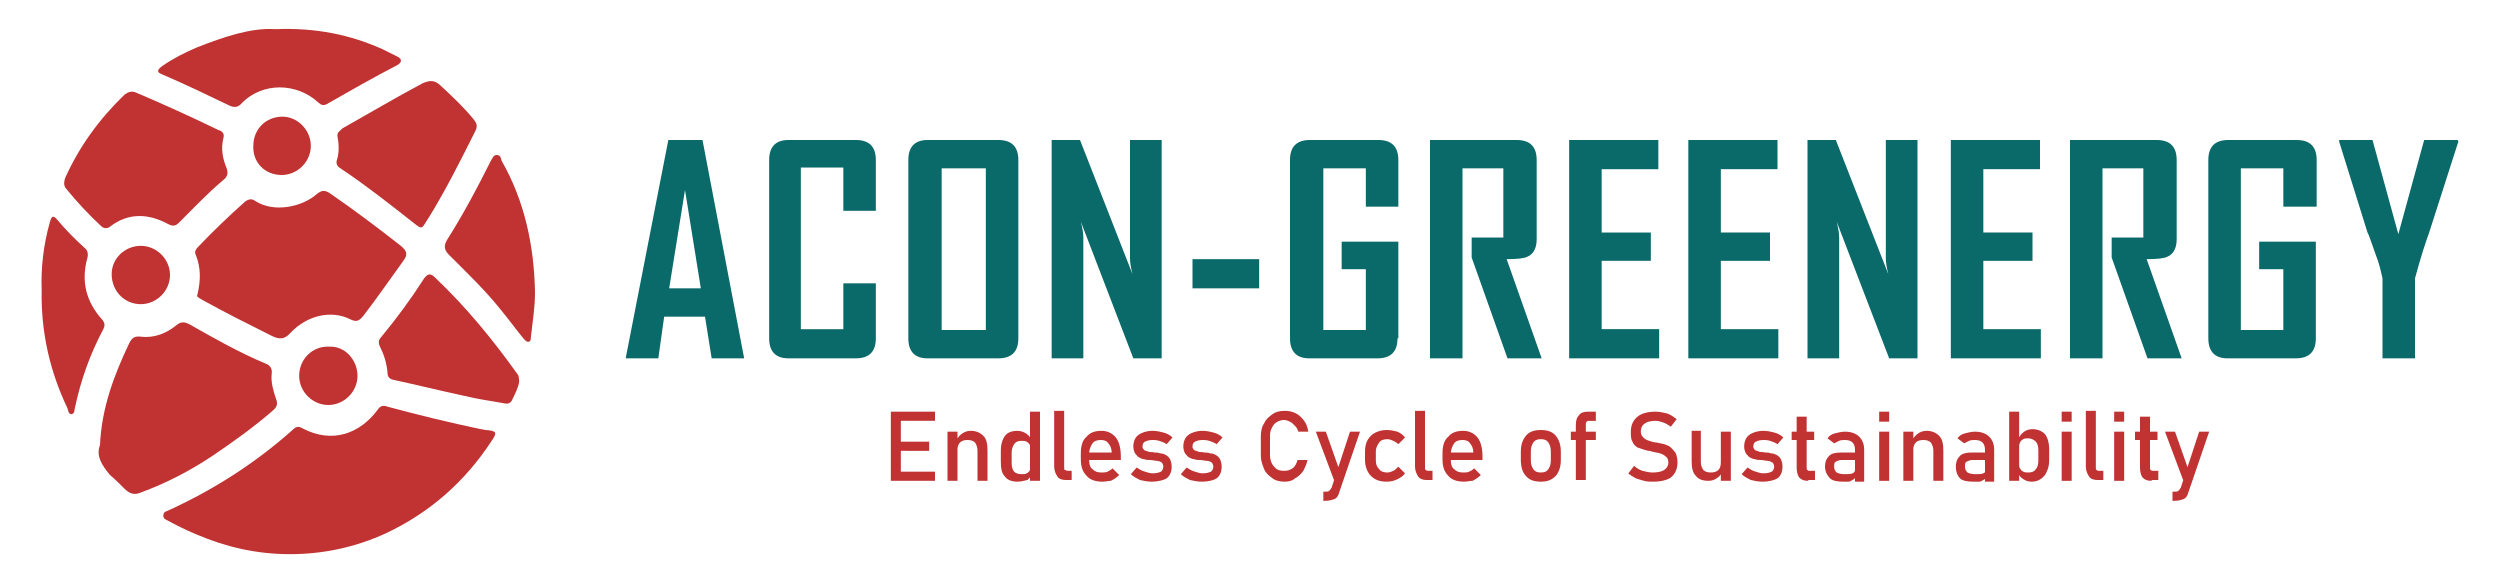
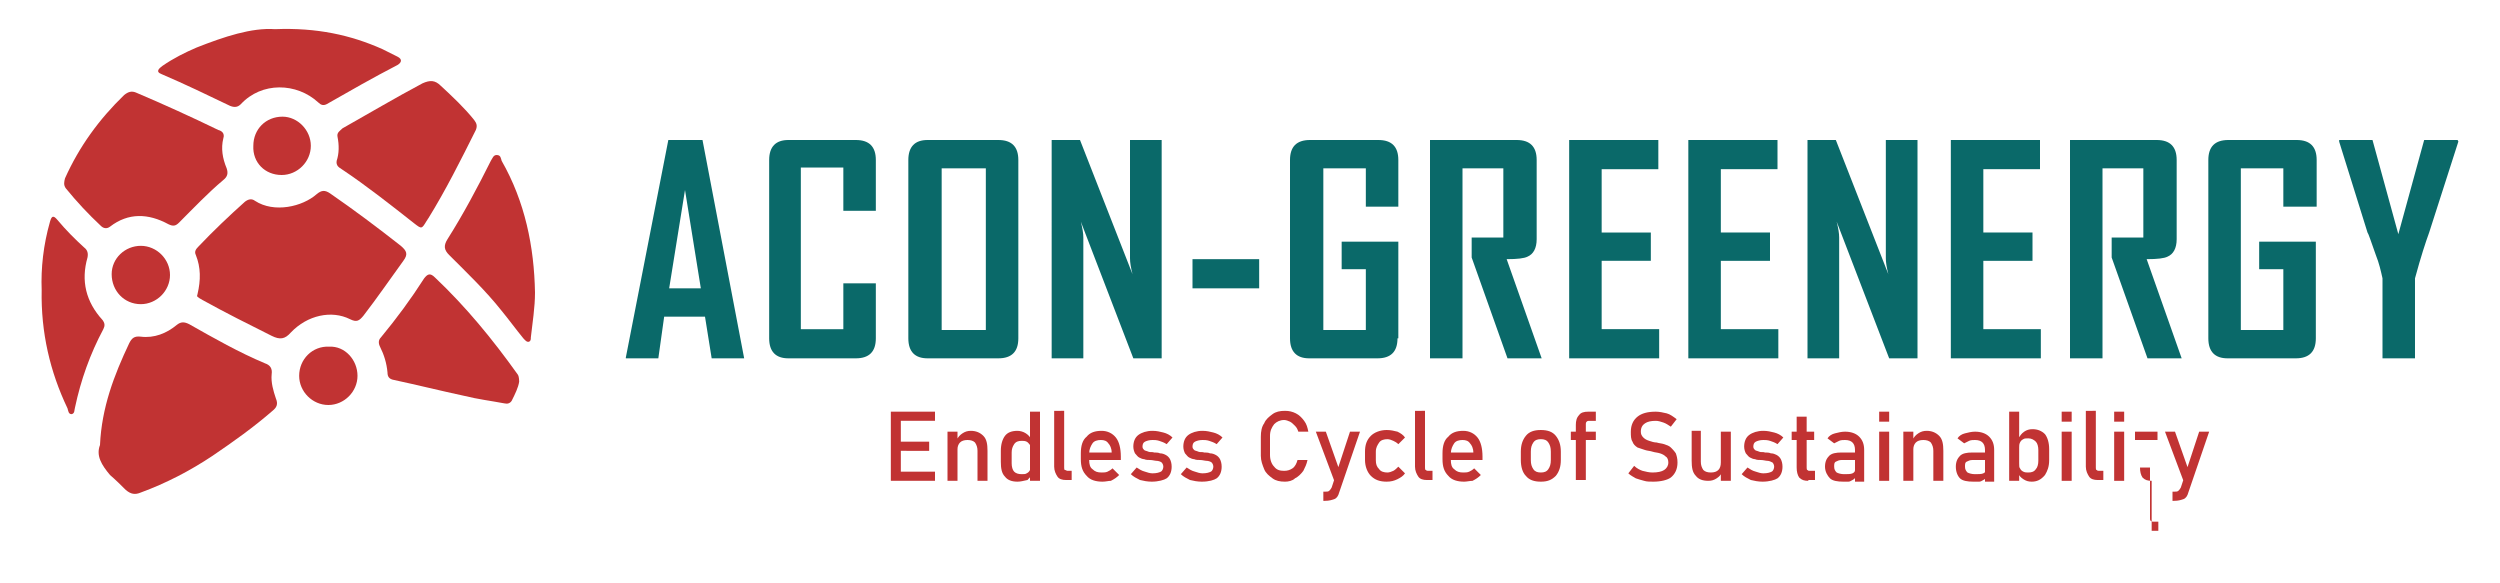
<svg xmlns="http://www.w3.org/2000/svg" version="1.1" id="圖層_1" x="0px" y="0px" viewBox="0 0 300 70" style="enable-background:new 0 0 300 70;" xml:space="preserve">
  <style type="text/css">
	.st0{fill:#C13333;}
	.st1{fill:#0A6969;}
</style>
  <g>
    <g>
      <path class="st0" d="M106.9,57.7v-8.3h1.2v8.3H106.9z M107.4,50.5v-1.1h4.8v1.1H107.4z M107.4,54.1V53h4.1v1.1H107.4z M107.4,57.7    v-1.1h4.8v1.1H107.4z" />
      <path class="st0" d="M113.7,57.7v-5.9h1.2v5.9H113.7z M117.3,57.7v-3.6c0-0.4-0.1-0.7-0.3-1c-0.2-0.2-0.5-0.3-0.9-0.3    c-0.4,0-0.7,0.1-0.9,0.3c-0.2,0.2-0.3,0.5-0.3,0.8l-0.1-1.1c0.2-0.4,0.4-0.6,0.7-0.8c0.3-0.2,0.6-0.3,1-0.3c0.6,0,1.1,0.2,1.5,0.6    c0.4,0.4,0.5,1,0.5,1.8v3.6H117.3z" />
      <path class="st0" d="M122.1,57.8c-0.7,0-1.2-0.2-1.5-0.6c-0.4-0.4-0.5-1-0.5-1.8v-1.3c0-0.8,0.2-1.4,0.5-1.8    c0.3-0.4,0.8-0.6,1.5-0.6c0.3,0,0.7,0.1,1,0.3s0.5,0.4,0.7,0.8l-0.1,1.2c0-0.3,0-0.5-0.1-0.6s-0.2-0.3-0.4-0.4    c-0.2-0.1-0.4-0.1-0.6-0.1c-0.4,0-0.7,0.1-0.9,0.4s-0.3,0.6-0.3,1v1.3c0,0.4,0.1,0.8,0.3,1c0.2,0.2,0.5,0.3,0.9,0.3    c0.2,0,0.5,0,0.6-0.1c0.2-0.1,0.3-0.2,0.4-0.4s0.1-0.4,0.1-0.7l0.1,1.2c-0.1,0.3-0.3,0.5-0.5,0.7    C122.8,57.7,122.5,57.8,122.1,57.8z M123.6,57.7v-8.3h1.2v8.3H123.6z" />
      <path class="st0" d="M127.7,49.4v6.7c0,0.1,0,0.3,0.1,0.3s0.2,0.1,0.3,0.1h0.5v1.1h-0.7c-0.4,0-0.8-0.1-1-0.4    c-0.2-0.3-0.4-0.7-0.4-1.2v-6.7H127.7z" />
      <path class="st0" d="M132.3,57.8c-0.8,0-1.5-0.2-1.9-0.7c-0.5-0.5-0.7-1.1-0.7-2v-0.7c0-0.9,0.2-1.6,0.7-2c0.4-0.5,1-0.7,1.8-0.7    c0.7,0,1.3,0.3,1.7,0.8c0.4,0.5,0.6,1.3,0.6,2.3v0.4h-4v-0.9h2.9c0-0.5-0.2-0.9-0.4-1.1c-0.2-0.3-0.5-0.4-0.9-0.4    c-0.4,0-0.8,0.1-1,0.4c-0.2,0.3-0.4,0.7-0.4,1.2v0.8c0,0.5,0.1,0.9,0.4,1.1c0.3,0.3,0.6,0.4,1.1,0.4c0.2,0,0.5,0,0.7-0.1    c0.2-0.1,0.4-0.2,0.6-0.4l0.8,0.8c-0.3,0.3-0.6,0.5-1,0.7C133,57.7,132.7,57.8,132.3,57.8z" />
      <path class="st0" d="M138.2,57.8c-0.5,0-1-0.1-1.4-0.2c-0.4-0.2-0.8-0.4-1.1-0.7l0.7-0.8c0.3,0.2,0.6,0.4,1,0.5    c0.3,0.1,0.6,0.2,0.9,0.2c0.5,0,0.8-0.1,1-0.2c0.2-0.1,0.3-0.4,0.3-0.6c0-0.2-0.1-0.4-0.2-0.5s-0.4-0.2-0.6-0.2    c-0.2,0-0.5-0.1-0.8-0.1c-0.2,0-0.5,0-0.7-0.1c-0.2,0-0.4-0.1-0.6-0.2c-0.2-0.1-0.3-0.3-0.5-0.5c-0.1-0.2-0.2-0.5-0.2-0.8    c0-0.6,0.2-1.1,0.6-1.4c0.4-0.3,1-0.5,1.7-0.5c0.5,0,0.9,0.1,1.3,0.2s0.8,0.3,1.1,0.6l-0.7,0.8c-0.3-0.2-0.6-0.3-0.9-0.4    c-0.3-0.1-0.6-0.1-0.8-0.1c-0.4,0-0.7,0.1-0.9,0.2c-0.2,0.1-0.3,0.3-0.3,0.6c0,0.2,0.1,0.3,0.2,0.4c0.1,0.1,0.3,0.1,0.5,0.2    s0.5,0,0.7,0.1c0.2,0,0.5,0,0.7,0.1c0.3,0,0.5,0.1,0.7,0.2c0.2,0.1,0.4,0.3,0.5,0.5c0.1,0.2,0.2,0.5,0.2,0.9    c0,0.6-0.2,1.1-0.6,1.4C139.7,57.6,139,57.8,138.2,57.8z" />
      <path class="st0" d="M144.2,57.8c-0.5,0-1-0.1-1.4-0.2c-0.4-0.2-0.8-0.4-1.1-0.7l0.7-0.8c0.3,0.2,0.6,0.4,1,0.5    c0.3,0.1,0.6,0.2,0.9,0.2c0.5,0,0.8-0.1,1-0.2c0.2-0.1,0.3-0.4,0.3-0.6c0-0.2-0.1-0.4-0.2-0.5s-0.4-0.2-0.6-0.2    c-0.2,0-0.5-0.1-0.8-0.1c-0.2,0-0.5,0-0.7-0.1c-0.2,0-0.4-0.1-0.6-0.2s-0.3-0.3-0.5-0.5c-0.1-0.2-0.2-0.5-0.2-0.8    c0-0.6,0.2-1.1,0.6-1.4c0.4-0.3,1-0.5,1.7-0.5c0.5,0,0.9,0.1,1.3,0.2s0.8,0.3,1.1,0.6l-0.7,0.8c-0.3-0.2-0.6-0.3-0.9-0.4    c-0.3-0.1-0.6-0.1-0.8-0.1c-0.4,0-0.7,0.1-0.9,0.2c-0.2,0.1-0.3,0.3-0.3,0.6c0,0.2,0.1,0.3,0.2,0.4c0.1,0.1,0.3,0.1,0.5,0.2    s0.5,0,0.7,0.1c0.2,0,0.5,0,0.7,0.1c0.3,0,0.5,0.1,0.7,0.2c0.2,0.1,0.4,0.3,0.5,0.5c0.1,0.2,0.2,0.5,0.2,0.9    c0,0.6-0.2,1.1-0.6,1.4C145.7,57.6,145.1,57.8,144.2,57.8z" />
      <path class="st0" d="M154.2,57.8c-0.6,0-1.1-0.1-1.5-0.4c-0.4-0.3-0.8-0.6-1-1.1c-0.2-0.5-0.4-1-0.4-1.6v-2.3    c0-0.6,0.1-1.2,0.4-1.6c0.2-0.5,0.6-0.8,1-1.1c0.4-0.3,0.9-0.4,1.5-0.4c0.5,0,0.9,0.1,1.3,0.3c0.4,0.2,0.7,0.5,1,0.9    c0.3,0.4,0.4,0.8,0.5,1.3h-1.2c-0.1-0.3-0.2-0.5-0.4-0.7c-0.2-0.2-0.4-0.4-0.6-0.5s-0.5-0.2-0.7-0.2c-0.5,0-0.9,0.2-1.2,0.5    c-0.3,0.4-0.5,0.8-0.5,1.4v2.3c0,0.6,0.2,1.1,0.5,1.4c0.3,0.4,0.7,0.5,1.2,0.5c0.4,0,0.7-0.1,1-0.3c0.3-0.2,0.5-0.6,0.6-1h1.2    c-0.1,0.5-0.3,0.9-0.5,1.3c-0.3,0.4-0.6,0.7-1,0.9C155.1,57.7,154.6,57.8,154.2,57.8z" />
      <path class="st0" d="M160.3,58.2l-2.4-6.4h1.2l1.8,5.1L160.3,58.2z M162,51.8h1.2l-2.5,7.3c-0.1,0.4-0.3,0.7-0.6,0.8    s-0.6,0.2-1.1,0.2h-0.2v-1.1h0.2c0.2,0,0.4,0,0.5-0.1c0.1-0.1,0.2-0.2,0.3-0.4L162,51.8z" />
      <path class="st0" d="M166.4,57.8c-0.8,0-1.4-0.2-1.9-0.7c-0.4-0.4-0.7-1.1-0.7-1.9v-1c0-0.8,0.2-1.4,0.7-1.9    c0.4-0.4,1.1-0.7,1.9-0.7c0.5,0,0.9,0.1,1.3,0.2c0.4,0.2,0.7,0.4,0.9,0.7l-0.8,0.8c-0.2-0.2-0.4-0.3-0.6-0.4    c-0.2-0.1-0.5-0.2-0.7-0.2c-0.4,0-0.8,0.1-1,0.4c-0.2,0.3-0.4,0.6-0.4,1.1v1c0,0.5,0.1,0.8,0.4,1.1c0.2,0.3,0.6,0.4,1,0.4    c0.2,0,0.5-0.1,0.7-0.2s0.4-0.3,0.6-0.5l0.8,0.8c-0.2,0.3-0.5,0.5-0.9,0.7C167.3,57.7,166.9,57.8,166.4,57.8z" />
      <path class="st0" d="M171,49.4v6.7c0,0.1,0,0.3,0.1,0.3c0.1,0.1,0.2,0.1,0.3,0.1h0.5v1.1h-0.7c-0.4,0-0.8-0.1-1-0.4    s-0.4-0.7-0.4-1.2v-6.7H171z" />
      <path class="st0" d="M175.7,57.8c-0.8,0-1.5-0.2-1.9-0.7c-0.5-0.5-0.7-1.1-0.7-2v-0.7c0-0.9,0.2-1.6,0.7-2c0.4-0.5,1-0.7,1.8-0.7    c0.7,0,1.3,0.3,1.7,0.8c0.4,0.5,0.6,1.3,0.6,2.3v0.4h-4v-0.9h2.9c0-0.5-0.2-0.9-0.4-1.1c-0.2-0.3-0.5-0.4-0.9-0.4    c-0.4,0-0.8,0.1-1,0.4c-0.2,0.3-0.4,0.7-0.4,1.2v0.8c0,0.5,0.1,0.9,0.4,1.1c0.3,0.3,0.6,0.4,1.1,0.4c0.2,0,0.5,0,0.7-0.1    c0.2-0.1,0.4-0.2,0.6-0.4l0.8,0.8c-0.3,0.3-0.6,0.5-1,0.7C176.4,57.7,176,57.8,175.7,57.8z" />
      <path class="st0" d="M184.9,57.8c-0.8,0-1.4-0.2-1.8-0.7c-0.4-0.4-0.6-1.1-0.6-1.9v-1c0-0.8,0.2-1.4,0.6-1.9s1-0.7,1.8-0.7    s1.4,0.2,1.8,0.7s0.6,1.1,0.6,1.9v1c0,0.8-0.2,1.4-0.6,1.9C186.2,57.6,185.7,57.8,184.9,57.8z M184.9,56.7c0.4,0,0.7-0.1,0.9-0.4    c0.2-0.3,0.3-0.6,0.3-1.1v-1c0-0.5-0.1-0.8-0.3-1.1c-0.2-0.3-0.5-0.4-0.9-0.4c-0.4,0-0.7,0.1-0.9,0.4s-0.3,0.6-0.3,1.1v1    c0,0.5,0.1,0.8,0.3,1.1C184.2,56.6,184.5,56.7,184.9,56.7z" />
      <path class="st0" d="M188.5,52.8v-1h3v1H188.5z M189.1,57.7V51c0-0.5,0.1-0.9,0.4-1.2c0.2-0.3,0.6-0.4,1.1-0.4h0.9v1.1h-0.8    c-0.1,0-0.2,0-0.3,0.1c-0.1,0.1-0.1,0.2-0.1,0.3v6.7H189.1z" />
      <path class="st0" d="M198.4,57.8c-0.4,0-0.8,0-1.1-0.1c-0.4-0.1-0.7-0.2-1-0.3c-0.3-0.2-0.6-0.3-0.9-0.6l0.7-0.9    c0.3,0.3,0.7,0.5,1,0.6c0.4,0.1,0.8,0.2,1.2,0.2c0.6,0,1.1-0.1,1.4-0.3c0.3-0.2,0.5-0.5,0.5-0.9v0c0-0.3-0.1-0.6-0.3-0.7    c-0.2-0.2-0.4-0.3-0.7-0.4c-0.3-0.1-0.6-0.1-0.9-0.2c-0.3-0.1-0.6-0.1-0.9-0.2c-0.3-0.1-0.6-0.2-0.9-0.3c-0.3-0.2-0.5-0.4-0.6-0.7    c-0.2-0.3-0.2-0.7-0.2-1.2v0c0-0.8,0.3-1.4,0.8-1.8c0.5-0.4,1.2-0.6,2.2-0.6c0.4,0,0.9,0.1,1.3,0.2c0.4,0.1,0.8,0.4,1.2,0.7    l-0.7,0.9c-0.3-0.2-0.6-0.4-0.9-0.5c-0.3-0.1-0.6-0.2-0.9-0.2c-0.6,0-1,0.1-1.3,0.3c-0.3,0.2-0.5,0.5-0.5,1v0    c0,0.3,0.1,0.5,0.3,0.7c0.2,0.2,0.4,0.3,0.7,0.4c0.3,0.1,0.6,0.2,0.9,0.2c0.3,0.1,0.6,0.1,0.9,0.2c0.3,0.1,0.6,0.2,0.8,0.4    c0.2,0.2,0.4,0.4,0.6,0.7c0.1,0.3,0.2,0.6,0.2,1.1v0c0,0.8-0.3,1.4-0.8,1.8C200.1,57.6,199.3,57.8,198.4,57.8z" />
      <path class="st0" d="M204.1,51.8v3.6c0,0.4,0.1,0.7,0.3,1c0.2,0.2,0.5,0.3,0.9,0.3s0.7-0.1,0.9-0.3c0.2-0.2,0.3-0.5,0.3-0.9    l0.1,1.2c-0.1,0.3-0.3,0.5-0.6,0.7c-0.3,0.2-0.6,0.3-1,0.3c-0.7,0-1.2-0.2-1.5-0.6c-0.4-0.4-0.5-1-0.5-1.8v-3.6H204.1z     M206.5,57.7v-5.9h1.2v5.9H206.5z" />
      <path class="st0" d="M211.5,57.8c-0.5,0-1-0.1-1.4-0.2c-0.4-0.2-0.8-0.4-1.1-0.7l0.7-0.8c0.3,0.2,0.6,0.4,1,0.5    c0.3,0.1,0.6,0.2,0.9,0.2c0.5,0,0.8-0.1,1-0.2c0.2-0.1,0.3-0.4,0.3-0.6c0-0.2-0.1-0.4-0.2-0.5c-0.2-0.1-0.4-0.2-0.6-0.2    c-0.2,0-0.5-0.1-0.8-0.1c-0.2,0-0.5,0-0.7-0.1c-0.2,0-0.4-0.1-0.6-0.2c-0.2-0.1-0.3-0.3-0.5-0.5c-0.1-0.2-0.2-0.5-0.2-0.8    c0-0.6,0.2-1.1,0.6-1.4c0.4-0.3,1-0.5,1.7-0.5c0.5,0,0.9,0.1,1.3,0.2c0.4,0.1,0.8,0.3,1.1,0.6l-0.7,0.8c-0.3-0.2-0.6-0.3-0.9-0.4    c-0.3-0.1-0.6-0.1-0.8-0.1c-0.4,0-0.7,0.1-0.9,0.2c-0.2,0.1-0.3,0.3-0.3,0.6c0,0.2,0.1,0.3,0.2,0.4c0.1,0.1,0.3,0.1,0.5,0.2    s0.5,0,0.7,0.1c0.2,0,0.5,0,0.7,0.1c0.3,0,0.5,0.1,0.7,0.2c0.2,0.1,0.4,0.3,0.5,0.5c0.1,0.2,0.2,0.5,0.2,0.9    c0,0.6-0.2,1.1-0.6,1.4C213,57.6,212.3,57.8,211.5,57.8z" />
      <path class="st0" d="M215,52.8v-1h2.7v1H215z M217,57.7c-0.5,0-0.8-0.1-1.1-0.4c-0.2-0.3-0.3-0.7-0.3-1.2v-6.1h1.2v6.1    c0,0.1,0,0.3,0.1,0.3c0.1,0.1,0.1,0.1,0.3,0.1h0.6v1.1H217z" />
      <path class="st0" d="M221.2,57.8c-0.7,0-1.3-0.1-1.6-0.4S219,56.6,219,56c0-0.6,0.2-1,0.5-1.3c0.3-0.3,0.8-0.4,1.5-0.4h1.7    l0.1,0.9H221c-0.3,0-0.5,0.1-0.7,0.2c-0.2,0.1-0.2,0.3-0.2,0.6c0,0.3,0.1,0.5,0.3,0.7c0.2,0.1,0.5,0.2,0.9,0.2c0.4,0,0.8,0,1-0.1    c0.2-0.1,0.3-0.2,0.3-0.4l0.1,0.8c-0.1,0.2-0.2,0.3-0.4,0.4c-0.2,0.1-0.3,0.2-0.5,0.2C221.6,57.8,221.4,57.8,221.2,57.8z     M222.6,57.7V54c0-0.4-0.1-0.7-0.3-0.9c-0.2-0.2-0.5-0.3-0.9-0.3c-0.2,0-0.5,0-0.7,0.1c-0.2,0.1-0.4,0.2-0.6,0.3l-0.8-0.6    c0.2-0.3,0.5-0.5,0.9-0.6c0.4-0.1,0.8-0.2,1.2-0.2c0.7,0,1.3,0.2,1.7,0.6s0.6,0.9,0.6,1.6v3.8H222.6z" />
      <path class="st0" d="M225.5,50.6v-1.2h1.2v1.2H225.5z M225.5,57.7v-5.9h1.2v5.9H225.5z" />
      <path class="st0" d="M228.4,57.7v-5.9h1.2v5.9H228.4z M232,57.7v-3.6c0-0.4-0.1-0.7-0.3-1c-0.2-0.2-0.5-0.3-0.9-0.3    c-0.4,0-0.7,0.1-0.9,0.3c-0.2,0.2-0.3,0.5-0.3,0.8l-0.1-1.1c0.2-0.4,0.4-0.6,0.7-0.8c0.3-0.2,0.6-0.3,1-0.3c0.6,0,1.1,0.2,1.5,0.6    c0.4,0.4,0.5,1,0.5,1.8v3.6H232z" />
      <path class="st0" d="M236.8,57.8c-0.7,0-1.3-0.1-1.6-0.4s-0.5-0.8-0.5-1.4c0-0.6,0.2-1,0.5-1.3c0.3-0.3,0.8-0.4,1.5-0.4h1.7    l0.1,0.9h-1.8c-0.3,0-0.5,0.1-0.7,0.2c-0.2,0.1-0.2,0.3-0.2,0.6c0,0.3,0.1,0.5,0.3,0.7c0.2,0.1,0.5,0.2,0.9,0.2c0.4,0,0.8,0,1-0.1    c0.2-0.1,0.3-0.2,0.3-0.4l0.1,0.8c-0.1,0.2-0.2,0.3-0.4,0.4c-0.2,0.1-0.3,0.2-0.5,0.2C237.3,57.8,237,57.8,236.8,57.8z     M238.2,57.7V54c0-0.4-0.1-0.7-0.3-0.9c-0.2-0.2-0.5-0.3-0.9-0.3c-0.2,0-0.5,0-0.7,0.1c-0.2,0.1-0.4,0.2-0.6,0.3l-0.8-0.6    c0.2-0.3,0.5-0.5,0.9-0.6c0.4-0.1,0.8-0.2,1.2-0.2c0.7,0,1.3,0.2,1.7,0.6s0.6,0.9,0.6,1.6v3.8H238.2z" />
      <path class="st0" d="M241.1,57.7v-8.3h1.2v8.3H241.1z M243.8,57.8c-0.4,0-0.7-0.1-1-0.3c-0.3-0.2-0.5-0.4-0.6-0.7l0.1-1.2    c0,0.3,0,0.5,0.1,0.6c0.1,0.2,0.2,0.3,0.4,0.4c0.2,0.1,0.4,0.1,0.6,0.1c0.4,0,0.7-0.1,0.9-0.4c0.2-0.2,0.3-0.6,0.3-1v-1.3    c0-0.4-0.1-0.8-0.3-1c-0.2-0.2-0.5-0.4-0.9-0.4c-0.2,0-0.5,0-0.6,0.1c-0.2,0.1-0.3,0.2-0.4,0.4s-0.1,0.4-0.1,0.6l-0.1-1.1    c0.2-0.3,0.4-0.6,0.7-0.8c0.3-0.2,0.6-0.3,1-0.3c0.6,0,1.1,0.2,1.5,0.6c0.3,0.4,0.5,1,0.5,1.8v1.3c0,0.8-0.2,1.3-0.5,1.8    C244.9,57.6,244.4,57.8,243.8,57.8z" />
      <path class="st0" d="M247.4,50.6v-1.2h1.2v1.2H247.4z M247.4,57.7v-5.9h1.2v5.9H247.4z" />
      <path class="st0" d="M251.5,49.4v6.7c0,0.1,0,0.3,0.1,0.3c0.1,0.1,0.2,0.1,0.3,0.1h0.5v1.1h-0.7c-0.4,0-0.8-0.1-1-0.4    s-0.4-0.7-0.4-1.2v-6.7H251.5z" />
      <path class="st0" d="M253.7,50.6v-1.2h1.2v1.2H253.7z M253.7,57.7v-5.9h1.2v5.9H253.7z" />
-       <path class="st0" d="M256.2,52.8v-1h2.7v1H256.2z M258.2,57.7c-0.5,0-0.8-0.1-1.1-0.4c-0.2-0.3-0.3-0.7-0.3-1.2v-6.1h1.2v6.1    c0,0.1,0,0.3,0.1,0.3c0.1,0.1,0.1,0.1,0.3,0.1h0.6v1.1H258.2z" />
+       <path class="st0" d="M256.2,52.8v-1h2.7v1H256.2z M258.2,57.7c-0.5,0-0.8-0.1-1.1-0.4c-0.2-0.3-0.3-0.7-0.3-1.2h1.2v6.1    c0,0.1,0,0.3,0.1,0.3c0.1,0.1,0.1,0.1,0.3,0.1h0.6v1.1H258.2z" />
      <path class="st0" d="M262.2,58.2l-2.4-6.4h1.2l1.8,5.1L262.2,58.2z M263.9,51.8h1.2l-2.5,7.3c-0.1,0.4-0.3,0.7-0.6,0.8    s-0.6,0.2-1.1,0.2h-0.2v-1.1h0.2c0.2,0,0.4,0,0.5-0.1c0.1-0.1,0.2-0.2,0.3-0.4L263.9,51.8z" />
    </g>
-     <path class="st0" d="M34.8,66.5c-4.1,0-7.8-0.9-11.3-2.4c-1.2-0.5-2.4-1.1-3.5-1.7c-0.2-0.1-0.4-0.2-0.4-0.5c0-0.4,0.2-0.5,0.5-0.6   c5.5-2.5,10.5-5.7,15-9.7c0.4-0.4,0.7-0.5,1.2-0.2c3.6,1.9,6.9,0.6,9-2.2c0.3-0.5,0.7-0.6,1.2-0.4c3.7,1,7.4,1.9,11.2,2.7   c0.2,0,0.4,0.1,0.6,0.1c1.3,0.1,1.4,0.3,0.7,1.3c-3.2,4.9-7.4,8.6-12.7,11.1C42.6,65.7,38.7,66.5,34.8,66.5" />
    <path class="st0" d="M23.7,35.3c0.4-1.7,0.4-3.2-0.2-4.7c-0.2-0.4,0-0.7,0.3-1c1.8-1.9,3.7-3.7,5.6-5.4c0.4-0.3,0.8-0.4,1.2-0.1   c2.3,1.5,5.7,0.7,7.4-0.8c0.6-0.5,1-0.5,1.6-0.1c2.9,2,5.7,4.1,8.5,6.3c0.7,0.6,0.9,1,0.3,1.8c-1.6,2.2-3.1,4.4-4.8,6.6   c-0.5,0.6-0.8,0.8-1.6,0.4c-2.2-1.1-5.1-0.5-7.1,1.6c-0.7,0.8-1.3,0.9-2.3,0.4c-2.8-1.4-5.6-2.8-8.3-4.3   C23.6,35.6,23.6,35.6,23.7,35.3" />
    <path class="st0" d="M12,53.4c0.2-4.5,1.7-8.4,3.5-12.2c0.3-0.6,0.6-0.9,1.4-0.8c1.6,0.2,3.1-0.4,4.3-1.4c0.5-0.4,0.9-0.4,1.5-0.1   c3,1.7,6,3.4,9.1,4.7c0.6,0.2,0.9,0.6,0.8,1.3c-0.1,1,0.2,2,0.5,2.9c0.3,0.7,0.1,1.1-0.4,1.5c-2.3,2-4.7,3.7-7.2,5.4   c-2.7,1.8-5.6,3.3-8.6,4.4c-0.7,0.3-1.2,0.2-1.8-0.3c-0.6-0.6-1.2-1.2-1.9-1.8C12.2,55.8,11.5,54.7,12,53.4" />
    <path class="st0" d="M26.8,16.6c-0.3,1.2-0.1,2.4,0.4,3.6c0.2,0.6,0.1,1-0.4,1.4c-1.9,1.6-3.6,3.4-5.3,5.1   c-0.4,0.4-0.7,0.5-1.3,0.2c-2.4-1.3-4.8-1.4-7,0.3c-0.4,0.3-0.8,0.2-1.1-0.1c-1.5-1.4-2.9-2.9-4.2-4.5c-0.3-0.4-0.2-0.8-0.1-1.2   c1.7-3.8,4.1-7.1,7.1-10c0.5-0.4,0.9-0.5,1.4-0.3c3.3,1.4,6.6,2.9,9.9,4.5C26.6,15.7,27,16,26.8,16.6" />
    <path class="st0" d="M40.4,19.3c0.3-0.9,0.3-1.9,0.1-2.9c-0.1-0.5,0.3-0.7,0.6-1c3.2-1.8,6.4-3.7,9.6-5.4c0.9-0.4,1.5-0.4,2.2,0.3   c1.4,1.3,2.8,2.6,4,4.1c0.3,0.4,0.4,0.7,0.2,1.2c-1.8,3.6-3.6,7.2-5.7,10.6c-0.1,0.1-0.1,0.2-0.2,0.3c-0.6,1-0.6,1-1.5,0.3   c-2.8-2.2-5.7-4.5-8.7-6.5C40.7,20.1,40.3,19.9,40.4,19.3" />
    <path class="st0" d="M33,3.5c5-0.2,9.1,0.7,12.9,2.4c0.6,0.3,1.2,0.6,1.8,0.9c0.6,0.3,0.5,0.7,0,1c-2.9,1.5-5.7,3.1-8.5,4.7   c-0.4,0.2-0.7,0.1-1-0.2c-2.6-2.4-6.8-2.5-9.3,0.2c-0.4,0.4-0.8,0.4-1.3,0.2c-2.7-1.3-5.4-2.6-8.2-3.8c-0.8-0.3-0.3-0.7,0.1-1   c1.3-0.9,2.7-1.6,4.1-2.2C26.9,4.4,30.2,3.3,33,3.5" />
    <path class="st0" d="M62.3,45.8c-0.1,0.7-0.5,1.5-0.9,2.3c-0.2,0.3-0.5,0.4-0.9,0.3c-1.6-0.3-3.2-0.5-4.8-0.9   c-2.8-0.6-5.6-1.3-8.4-1.9c-0.6-0.1-0.8-0.4-0.8-0.9c-0.1-1.1-0.4-2.1-0.9-3.1c-0.2-0.4-0.2-0.8,0.1-1.1c1.9-2.3,3.6-4.6,5.2-7.1   c0.4-0.5,0.7-0.7,1.3-0.1c3.7,3.5,6.9,7.4,9.9,11.6C62.2,45,62.3,45.3,62.3,45.8" />
    <path class="st0" d="M64.2,35.1c0,1.8-0.3,3.6-0.5,5.4c0,0.2,0,0.4-0.2,0.5c-0.3,0.1-0.5-0.2-0.7-0.4c-0.9-1.1-1.7-2.2-2.6-3.3   c-1.9-2.4-4.1-4.5-6.3-6.7c-0.6-0.6-0.7-1.1-0.2-1.9c1.9-3,3.6-6.2,5.2-9.4c0.2-0.3,0.3-0.7,0.7-0.7c0.5,0,0.5,0.4,0.6,0.7   C63,24.2,64.1,29.6,64.2,35.1" />
    <path class="st0" d="M5,34.8c-0.1-2.6,0.2-5.4,1-8.2c0.2-0.7,0.4-0.8,0.9-0.2c1,1.2,2.1,2.3,3.2,3.3c0.4,0.3,0.5,0.7,0.4,1.2   c-0.8,2.8-0.2,5.3,1.8,7.5c0.3,0.4,0.3,0.7,0.1,1.1c-1.6,3-2.7,6.1-3.4,9.4c-0.1,0.3,0,0.7-0.4,0.8c-0.4,0-0.4-0.4-0.5-0.7   C6,44.6,4.9,39.9,5,34.8" />
    <path class="st0" d="M42.9,45.1c0,1.9-1.6,3.5-3.5,3.5c-1.9,0-3.5-1.6-3.5-3.5c0-2,1.6-3.6,3.6-3.5C41.4,41.5,42.9,43.2,42.9,45.1" />
    <path class="st0" d="M16.9,29.5c1.9,0,3.5,1.6,3.5,3.5c0,1.9-1.6,3.5-3.5,3.5c-2,0-3.5-1.6-3.5-3.6C13.4,31,15,29.5,16.9,29.5" />
    <path class="st0" d="M37.3,17.5c0,1.9-1.6,3.5-3.5,3.5c-2,0-3.5-1.5-3.4-3.5c0-2,1.5-3.5,3.5-3.5C35.7,14,37.3,15.6,37.3,17.5" />
    <g>
      <path class="st1" d="M89.3,43h-3.9l-0.8-5h-4.9L79,43h-3.9v-0.1l5.1-26.1h4.1L89.3,43z M84.1,34.6l-1.9-11.8l-1.9,11.8H84.1z" />
      <path class="st1" d="M105.1,40.6c0,1.6-0.8,2.4-2.4,2.4h-8.1c-1.5,0-2.3-0.8-2.3-2.4V19.2c0-1.6,0.8-2.4,2.3-2.4h8.1    c1.6,0,2.4,0.8,2.4,2.4v6.1h-3.9v-5.2h-5.1v19.4h5.1v-5.5h3.9V40.6z" />
      <path class="st1" d="M122.2,40.6c0,1.6-0.8,2.4-2.4,2.4h-8.5c-1.5,0-2.3-0.8-2.3-2.4V19.2c0-1.6,0.8-2.4,2.3-2.4h8.5    c1.6,0,2.4,0.8,2.4,2.4V40.6z M118.3,39.6V20.2H113v19.4H118.3z" />
      <path class="st1" d="M139.4,43H136l-6.3-16.4c0.2,0.8,0.3,1.4,0.3,1.9V43h-3.8V16.8h3.4l6.3,16.1c-0.2-0.8-0.3-1.4-0.3-1.9V16.8    h3.8V43z" />
      <path class="st1" d="M151.1,34.6h-8v-3.5h8V34.6z" />
      <path class="st1" d="M167.7,40.6c0,1.6-0.8,2.4-2.4,2.4h-8.2c-1.5,0-2.3-0.8-2.3-2.4V19.2c0-1.6,0.8-2.4,2.4-2.4h8.2    c1.6,0,2.4,0.8,2.4,2.4v5.6h-3.9v-4.6h-5.1v19.4h5.1v-7.3h-2.9V29h6.8V40.6z" />
      <path class="st1" d="M185,43h-4.1l-4.3-12.1v-2.4h3.8v-8.3h-4.9V43h-3.9V16.8H182c1.6,0,2.4,0.8,2.4,2.4v9.5    c0,1.1-0.4,1.8-1.1,2.1c-0.4,0.2-1.2,0.3-2.5,0.3L185,43z" />
      <path class="st1" d="M199.1,43h-10.8V16.8H199v3.5h-6.8v7.6h5.9v3.4h-5.9v8.2h6.9V43z" />
      <path class="st1" d="M213.4,43h-10.8V16.8h10.7v3.5h-6.8v7.6h5.9v3.4h-5.9v8.2h6.9V43z" />
      <path class="st1" d="M230.1,43h-3.4l-6.3-16.4c0.2,0.8,0.3,1.4,0.3,1.9V43h-3.8V16.8h3.4l6.3,16.1c-0.2-0.8-0.3-1.4-0.3-1.9V16.8    h3.8V43z" />
      <path class="st1" d="M244.9,43h-10.8V16.8h10.7v3.5H238v7.6h5.9v3.4H238v8.2h6.9V43z" />
      <path class="st1" d="M261.8,43h-4.1l-4.3-12.1v-2.4h3.8v-8.3h-4.9V43h-3.9V16.8h10.4c1.6,0,2.4,0.8,2.4,2.4v9.5    c0,1.1-0.4,1.8-1.1,2.1c-0.4,0.2-1.2,0.3-2.5,0.3L261.8,43z" />
      <path class="st1" d="M277.9,40.6c0,1.6-0.8,2.4-2.4,2.4h-8.2c-1.5,0-2.3-0.8-2.3-2.4V19.2c0-1.6,0.8-2.4,2.4-2.4h8.2    c1.6,0,2.4,0.8,2.4,2.4v5.6H274v-4.6h-5.1v19.4h5.1v-7.3h-2.9V29h6.8V40.6z" />
      <path class="st1" d="M295,17l-3.5,10.9c-0.4,1.1-1,2.9-1.7,5.5V43h-3.9v-9.6c-0.2-0.9-0.4-1.8-0.8-2.8c-0.6-1.7-0.9-2.6-1-2.7    L280.7,17c0,0,0-0.1,0-0.2h4l3.1,11.3l3.1-11.3h4C295,16.9,295,17,295,17z" />
    </g>
  </g>
</svg>